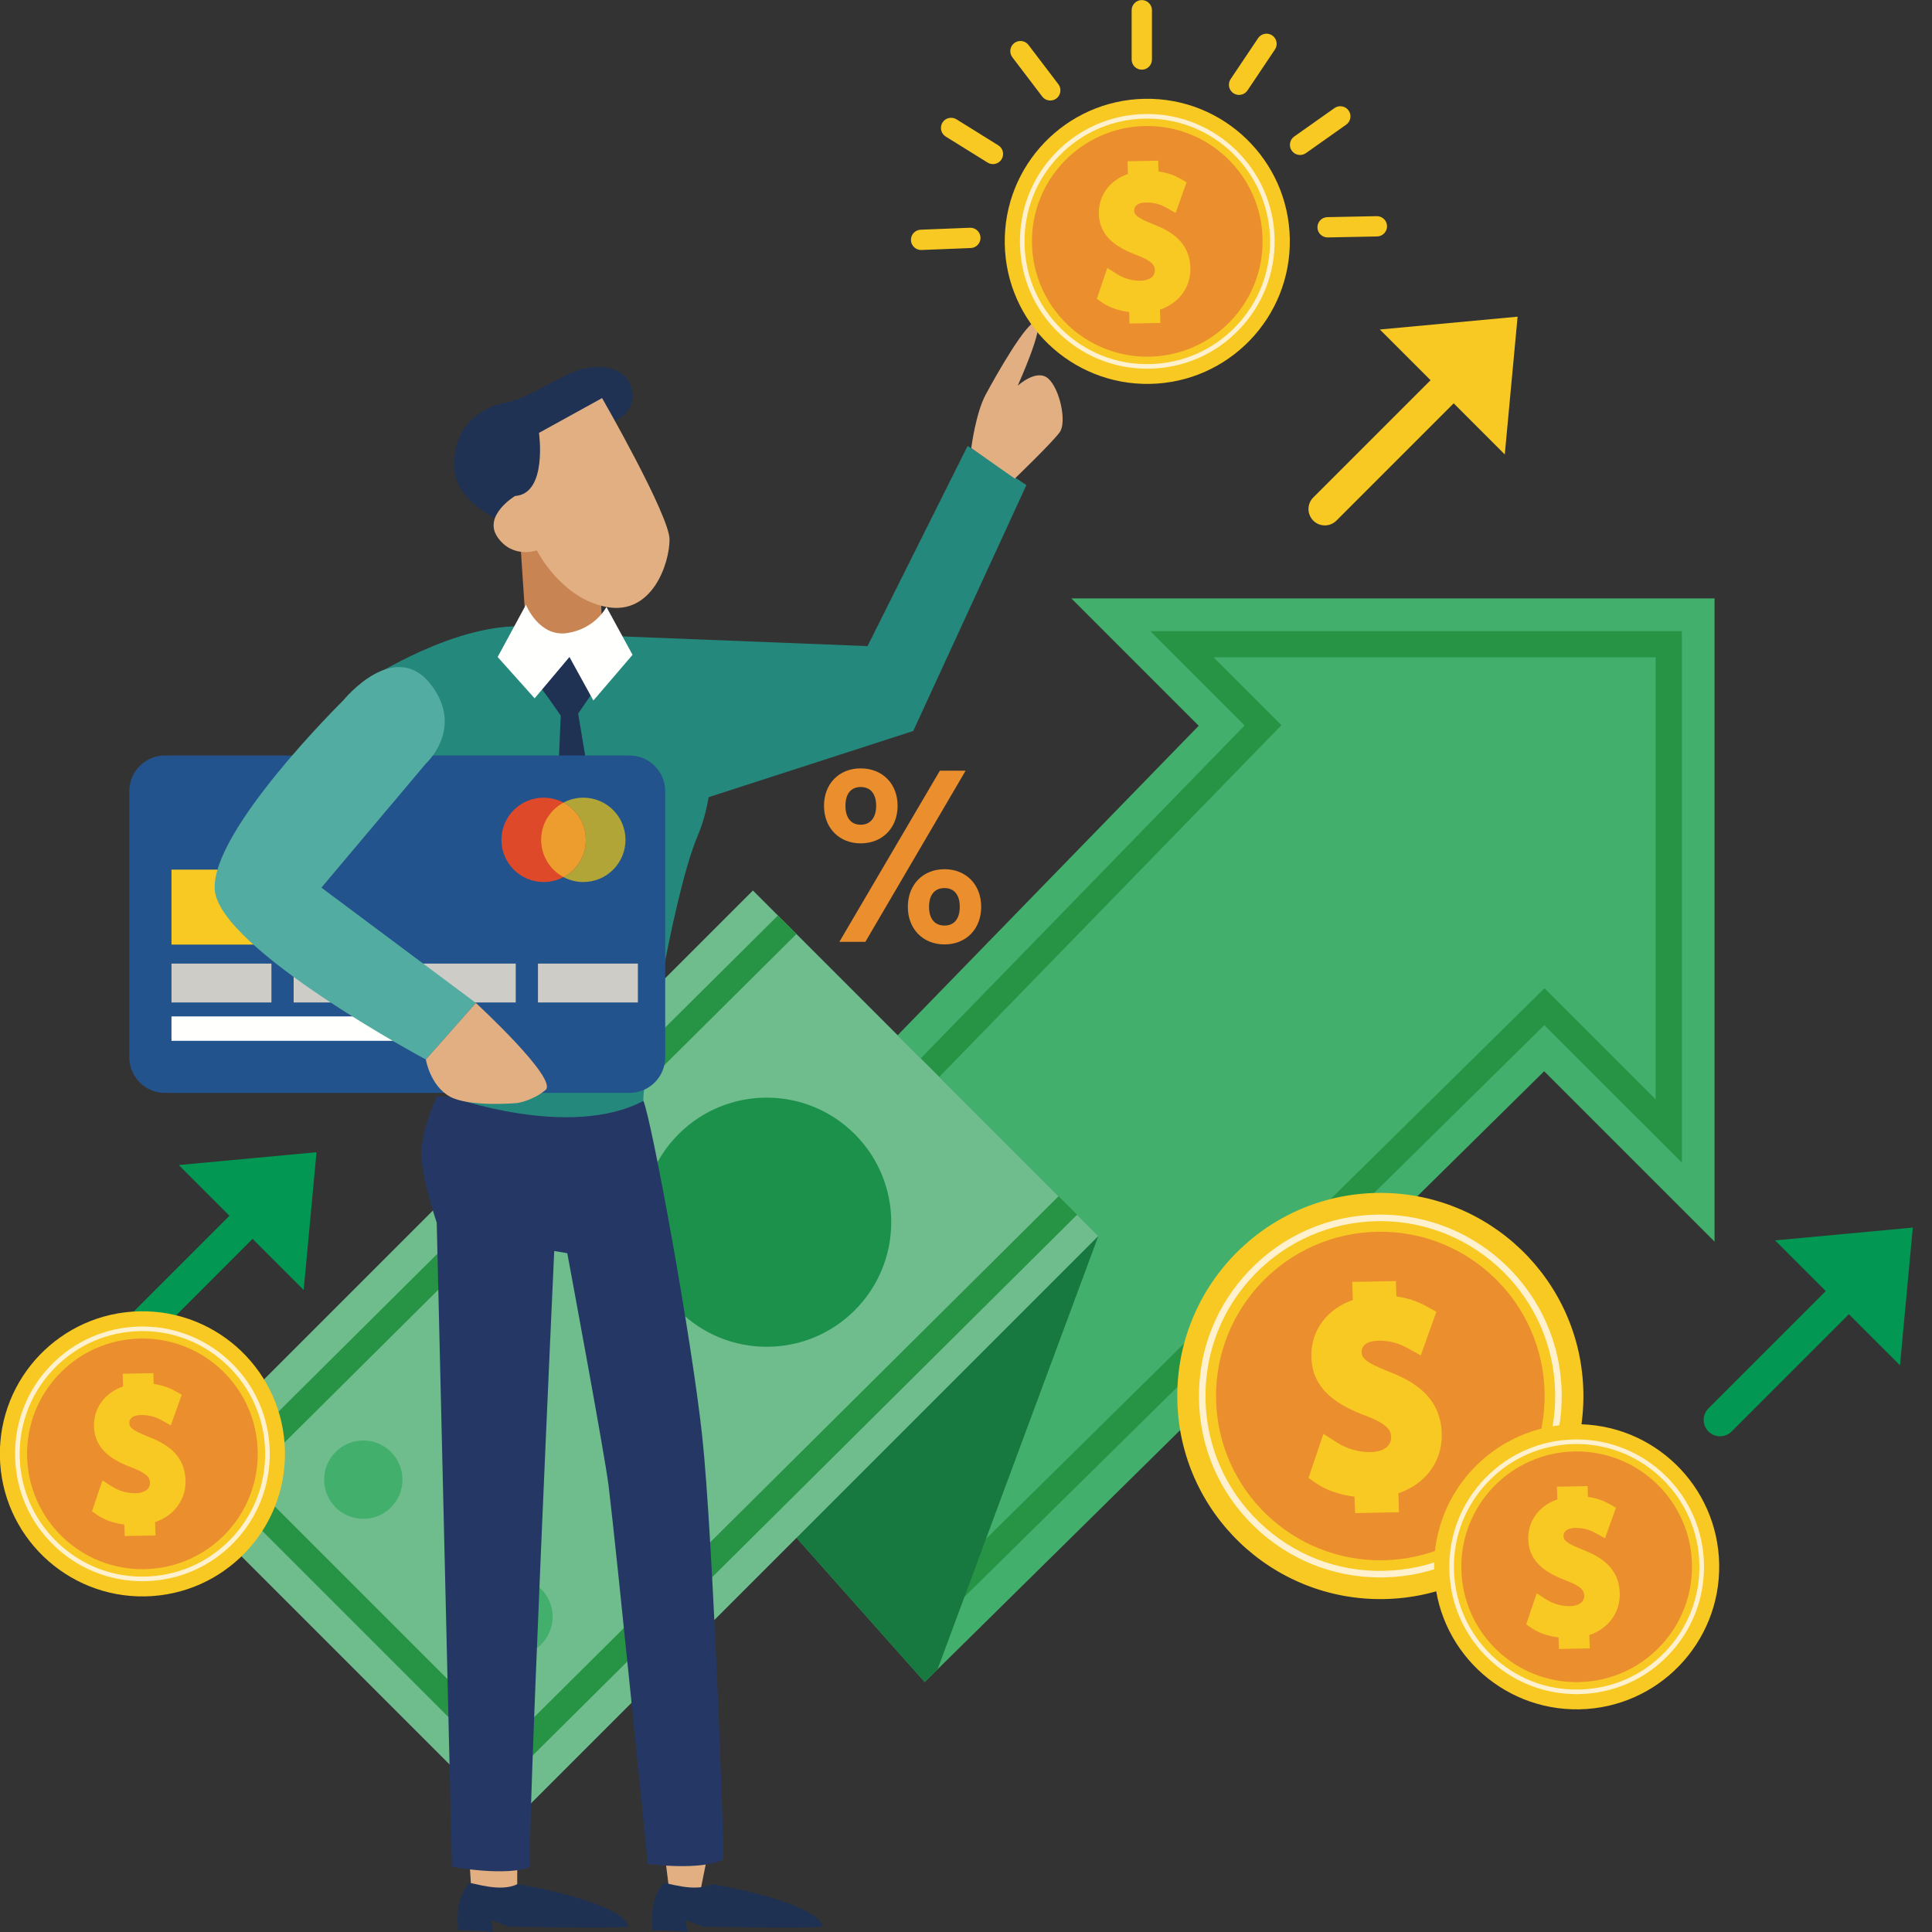
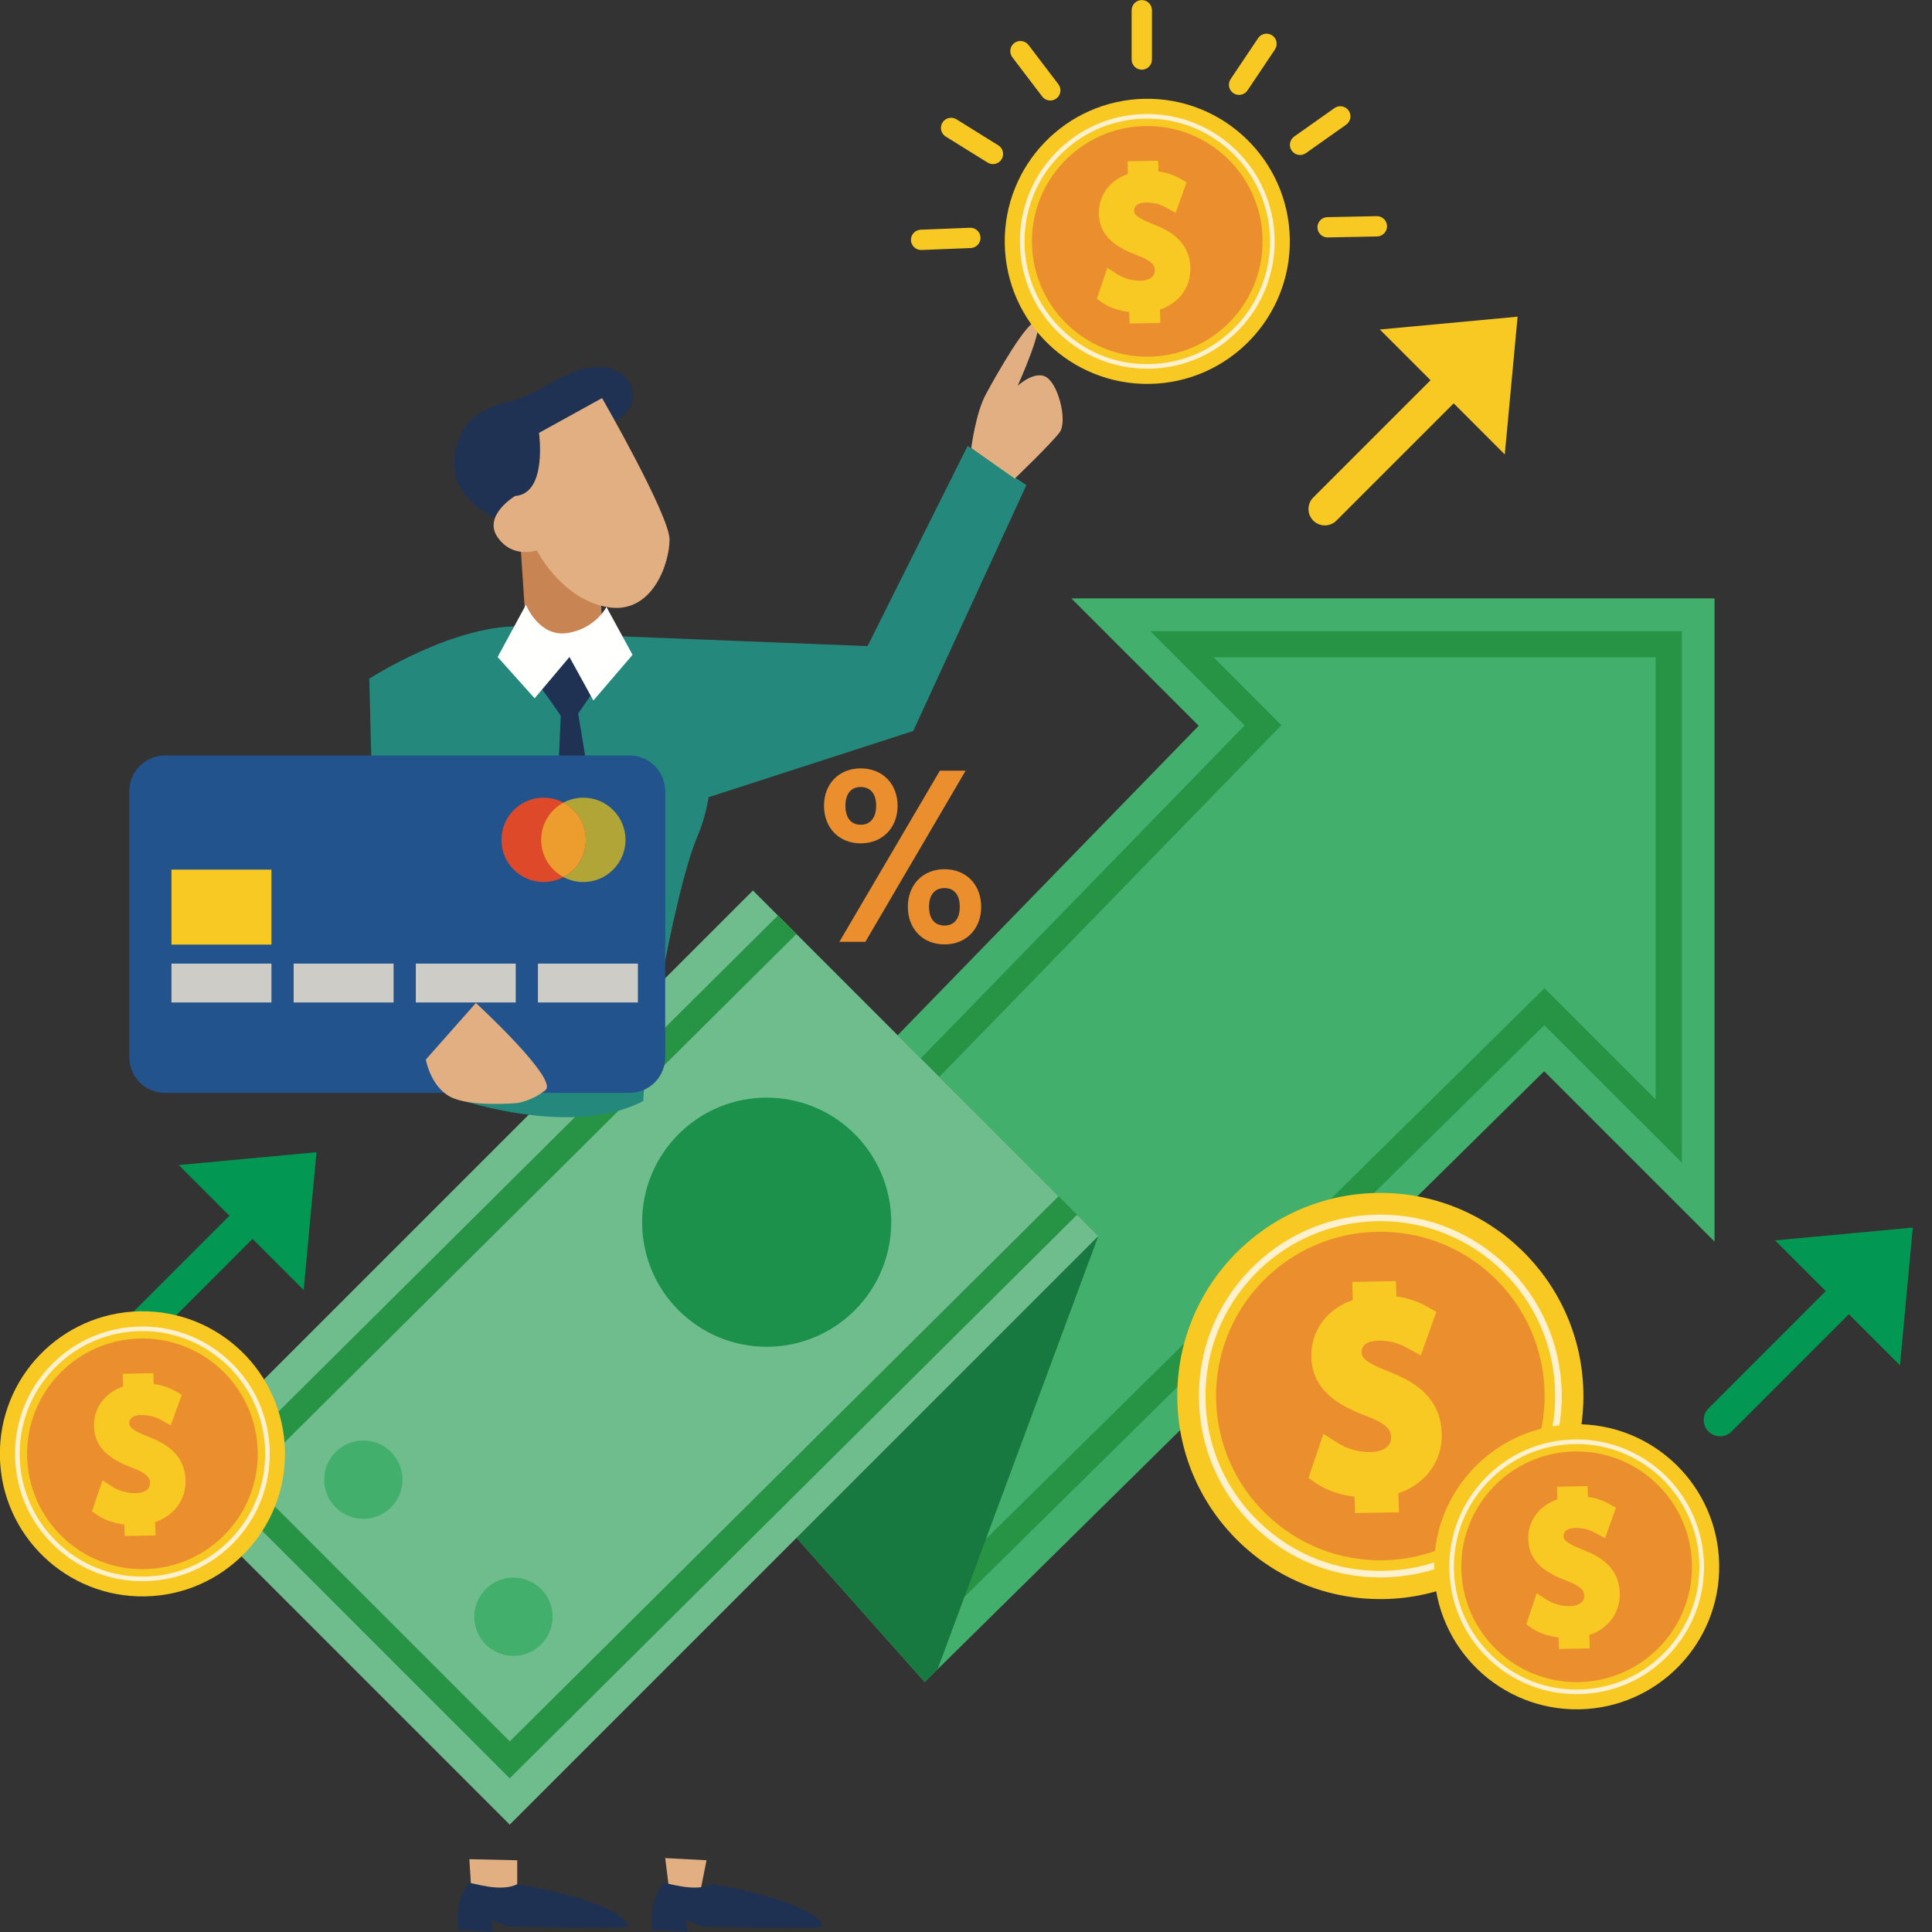
<svg xmlns="http://www.w3.org/2000/svg" width="320px" height="320px" viewBox="0 0 320 320" version="1.1">
  <rect x="0" y="0" width="320" height="320" fill="#333333" stroke="none" />
  <title>2649792</title>
  <g id="2649792" stroke="none" stroke-width="1" fill="none" fill-rule="evenodd">
    <g id="Group" transform="translate(-0.022, 0.012)">
      <path d="M52.446,190.831 L29.63,192.956 L38.026,201.353 L18.603,220.778 C17.544,221.836 17.544,223.551 18.603,224.609 C19.132,225.138 19.825,225.403 20.519,225.403 C21.212,225.403 21.904,225.138 22.434,224.609 L41.857,205.184 L50.322,213.65 L52.446,190.831" id="Fill-6" fill="#029752" />
      <path d="M142.579,130.343 C140.975,130.343 140.053,131.473 140.053,133.446 C140.053,135.443 140.975,136.588 142.579,136.588 C144.185,136.588 145.142,135.412 145.142,133.446 C145.142,131.473 144.208,130.343 142.579,130.343 Z M142.579,139.675 C139.002,139.675 136.503,137.114 136.503,133.446 C136.503,129.801 139.002,127.255 142.579,127.255 C146.179,127.255 148.693,129.801 148.693,133.446 C148.693,137.114 146.179,139.675 142.579,139.675 Z M139.045,155.989 L155.692,127.641 L159.957,127.641 L143.353,155.989 L139.045,155.989 Z M156.463,147.08 C154.834,147.08 153.899,148.211 153.899,150.184 C153.899,152.157 154.834,153.288 156.463,153.288 C158.069,153.288 158.989,152.157 158.989,150.184 C158.989,148.211 158.069,147.08 156.463,147.08 Z M156.463,156.413 C152.887,156.413 150.388,153.852 150.388,150.184 C150.388,146.516 152.887,143.955 156.463,143.955 C160.041,143.955 162.539,146.516 162.539,150.184 C162.539,153.852 160.041,156.413 156.463,156.413 L156.463,156.413 Z" id="Fill-10" fill="#EB8E2D" />
      <polyline id="Fill-11" fill="#42AF6C" points="284.003 99.106 177.476 99.106 198.566 120.197 101.281 220.2 153.179 278.584 255.786 177.417 284.003 205.634 284.003 99.106" />
      <path d="M114.598,220.5 L153.645,264.426 L255.835,163.672 L274.249,182.086 L274.249,108.86 L201.023,108.86 L212.266,120.102 L114.598,220.5 Z M153.438,270.719 L108.679,220.365 L206.176,120.145 L190.557,104.526 L278.584,104.526 L278.584,192.551 L255.813,169.781 L153.438,270.719 L153.438,270.719 Z" id="Fill-12" fill="#279345" />
      <polyline id="Fill-13" fill="#17793F" points="181.949 204.703 148.701 171.455 101.281 220.2 153.179 278.584 155.311 276.482 181.949 204.703" />
      <polyline id="Fill-14" fill="#6FBD8D" points="84.448 302.204 27.228 244.983 124.729 147.484 181.949 204.703 84.448 302.204" />
      <path d="M141.596,217.014 C133.538,225.073 120.475,225.073 112.416,217.014 C104.36,208.957 104.36,195.892 112.416,187.836 C120.475,179.777 133.538,179.777 141.596,187.836 C149.654,195.892 149.654,208.957 141.596,217.014" id="Fill-15" fill="#1C914C" />
      <path d="M91.552,267.773 C91.552,271.355 88.647,274.26 85.065,274.26 C81.481,274.26 78.576,271.355 78.576,267.773 C78.576,264.19 81.481,261.285 85.065,261.285 C88.647,261.285 91.552,264.19 91.552,267.773" id="Fill-16" fill="#42AF6C" />
      <path d="M66.684,245.068 C66.684,248.65 63.779,251.554 60.197,251.554 C56.614,251.554 53.71,248.65 53.71,245.068 C53.71,241.484 56.614,238.58 60.197,238.58 C63.779,238.58 66.684,241.484 66.684,245.068" id="Fill-17" fill="#42AF6C" />
      <polyline id="Fill-18" fill="#279345" points="175.361 198.116 84.454 288.416 41.027 244.989 131.935 154.69 128.871 151.625 34.886 244.979 84.443 294.536 178.427 201.181 175.361 198.116" />
      <path d="M195.022,231.827 C194.68,213.25 209.459,197.921 228.036,197.576 C246.606,197.239 261.941,212.02 262.28,230.598 C262.621,249.17 247.84,264.504 229.272,264.844 C210.693,265.183 195.359,250.404 195.022,231.827" id="Fill-19" fill="#F8C923" />
      <path d="M201.445,231.708 C201.163,216.677 213.124,204.282 228.151,204.005 C243.179,203.73 255.577,215.684 255.855,230.71 C256.135,245.737 244.174,258.145 229.149,258.418 C214.123,258.695 201.718,246.736 201.445,231.708" id="Fill-20" fill="#EB8E2D" />
      <path d="M228.654,202.246 C228.475,202.246 228.298,202.248 228.118,202.251 C220.382,202.394 213.163,205.54 207.794,211.107 C202.426,216.675 199.548,224.004 199.692,231.739 C199.833,239.476 202.977,246.694 208.548,252.065 C214.118,257.435 221.413,260.342 229.182,260.17 C236.916,260.029 244.133,256.884 249.503,251.313 C254.874,245.741 257.753,238.414 257.607,230.679 C257.316,214.892 244.378,202.246 228.654,202.246 Z M228.632,261.259 C220.817,261.259 213.438,258.285 207.795,252.845 C202.016,247.274 198.754,239.786 198.608,231.76 C198.459,223.733 201.444,216.131 207.015,210.355 C212.585,204.578 220.072,201.315 228.1,201.167 C228.284,201.164 228.47,201.163 228.654,201.163 C244.968,201.163 258.388,214.28 258.691,230.658 C258.841,238.683 255.856,246.286 250.284,252.066 C244.714,257.845 237.225,261.108 229.201,261.255 C229.011,261.258 228.821,261.259 228.632,261.259 L228.632,261.259 Z" id="Fill-21" fill="#FFF1CE" />
      <path d="M224.368,247.886 C221.965,247.591 219.69,246.814 218.095,245.718 L216.747,244.788 L219.219,237.476 L221.551,238.964 C223.087,239.943 225.046,240.505 226.928,240.505 L227.101,240.503 C228.66,240.472 230.472,239.808 230.436,238.039 C230.418,237.092 230.093,235.964 226.455,234.57 C221.956,232.895 217.323,230.401 217.221,224.655 C217.144,220.335 219.84,216.763 224.091,215.316 L223.995,212.315 L231.226,212.174 L231.31,214.726 C233.152,214.972 234.808,215.515 236.331,216.371 L237.928,217.268 L235.347,224.483 L233.119,223.26 C232.458,222.898 230.909,222.049 228.49,222.049 L228.295,222.051 C226.535,222.084 225.537,222.775 225.557,223.945 C225.574,224.805 225.906,225.543 230.064,227.175 C234.079,228.728 238.711,231.317 238.823,237.557 C238.909,242.083 236.086,245.825 231.637,247.323 L231.739,250.464 L224.464,250.605 L224.368,247.886" id="Fill-22" fill="#F8C923" />
      <path d="M0.004,241.222 C-0.235,228.181 10.139,217.421 23.18,217.18 C36.217,216.943 46.982,227.319 47.22,240.36 C47.458,253.396 37.082,264.162 24.048,264.4 C11.007,264.638 0.242,254.264 0.004,241.222" id="Fill-23" fill="#F8C923" />
      <path d="M4.513,241.139 C4.317,230.588 12.712,221.886 23.262,221.692 C33.811,221.499 42.514,229.891 42.708,240.439 C42.906,250.987 34.509,259.696 23.962,259.888 C13.413,260.083 4.706,251.689 4.513,241.139" id="Fill-24" fill="#EB8E2D" />
      <path d="M23.614,220.457 C23.489,220.457 23.364,220.459 23.239,220.461 C17.808,220.561 12.74,222.769 8.971,226.676 C5.203,230.587 3.182,235.73 3.283,241.161 C3.382,246.592 5.59,251.659 9.5,255.429 C13.411,259.198 18.531,261.239 23.985,261.119 C29.414,261.02 34.48,258.812 38.251,254.901 C42.021,250.991 44.041,245.847 43.939,240.416 C43.734,229.333 34.653,220.457 23.614,220.457 Z M23.6,261.885 C18.113,261.885 12.933,259.795 8.972,255.976 C4.916,252.067 2.625,246.809 2.523,241.176 C2.418,235.542 4.513,230.205 8.424,226.149 C12.333,222.094 17.59,219.804 23.225,219.701 C23.354,219.698 23.485,219.697 23.614,219.697 C35.067,219.697 44.487,228.905 44.7,240.401 C44.805,246.035 42.709,251.373 38.798,255.43 C34.888,259.487 29.631,261.778 23.999,261.88 C23.865,261.882 23.732,261.885 23.6,261.885 L23.6,261.885 Z" id="Fill-25" fill="#FFF1CE" />
      <path d="M20.605,252.496 C18.919,252.289 17.321,251.744 16.202,250.973 L15.255,250.321 L16.99,245.189 L18.628,246.234 C19.707,246.921 21.081,247.314 22.402,247.314 L22.524,247.314 C23.619,247.291 24.891,246.825 24.865,245.584 C24.853,244.918 24.624,244.127 22.07,243.149 C18.912,241.973 15.661,240.221 15.588,236.188 C15.534,233.157 17.428,230.649 20.412,229.632 L20.344,227.525 L25.419,227.426 L25.479,229.218 C26.771,229.391 27.934,229.772 29.003,230.373 L30.125,231.002 L28.312,236.067 L26.749,235.21 C26.285,234.955 25.198,234.36 23.499,234.36 L23.362,234.361 C22.126,234.383 21.426,234.867 21.44,235.689 C21.451,236.294 21.685,236.811 24.604,237.957 C27.423,239.047 30.674,240.864 30.754,245.245 C30.813,248.422 28.831,251.05 25.708,252.1 L25.78,254.306 L20.673,254.404 L20.605,252.496" id="Fill-26" fill="#F8C923" />
      <path d="M237.559,259.928 C237.319,246.887 247.694,236.128 260.735,235.885 C273.772,235.648 284.537,246.024 284.773,259.066 C285.012,272.103 274.636,282.867 261.602,283.106 C248.562,283.343 237.797,272.969 237.559,259.928" id="Fill-27" fill="#F8C923" />
      <path d="M242.069,259.844 C241.872,249.293 250.267,240.591 260.816,240.398 C271.365,240.205 280.069,248.596 280.264,259.145 C280.461,269.692 272.064,278.402 261.516,278.595 C250.968,278.789 242.261,270.393 242.069,259.844" id="Fill-28" fill="#EB8E2D" />
      <path d="M261.169,239.164 C261.042,239.164 260.919,239.165 260.793,239.167 C255.361,239.267 250.295,241.475 246.526,245.383 C242.758,249.292 240.736,254.436 240.838,259.868 C240.937,265.299 243.145,270.365 247.055,274.134 C250.965,277.905 256.086,279.945 261.54,279.825 C266.97,279.726 272.035,277.518 275.804,273.607 C279.576,269.696 281.595,264.552 281.494,259.122 C281.29,248.04 272.207,239.164 261.169,239.164 Z M261.154,280.59 C255.667,280.59 250.487,278.501 246.527,274.682 C242.471,270.772 240.18,265.515 240.077,259.881 C239.972,254.247 242.069,248.91 245.979,244.855 C249.888,240.8 255.145,238.51 260.78,238.406 C260.909,238.403 261.04,238.402 261.169,238.402 C272.622,238.402 282.042,247.61 282.254,259.108 C282.36,264.74 280.264,270.078 276.352,274.135 C272.442,278.193 267.186,280.483 261.553,280.585 C261.42,280.587 261.286,280.59 261.154,280.59 L261.154,280.59 Z" id="Fill-29" fill="#FFF1CE" />
      <path d="M258.16,271.201 C256.474,270.995 254.876,270.449 253.756,269.679 L252.811,269.027 L254.546,263.895 L256.182,264.939 C257.261,265.627 258.636,266.021 259.958,266.021 L260.079,266.019 C261.173,265.997 262.445,265.532 262.42,264.289 C262.407,263.624 262.179,262.832 259.625,261.854 C256.467,260.678 253.216,258.927 253.144,254.893 C253.09,251.862 254.982,249.355 257.966,248.338 L257.899,246.231 L262.974,246.133 L263.033,247.923 C264.326,248.097 265.489,248.478 266.558,249.079 L267.679,249.707 L265.866,254.773 L264.304,253.916 C263.839,253.661 262.753,253.065 261.053,253.065 L260.917,253.066 C259.682,253.089 258.982,253.574 258.995,254.395 C259.006,255 259.239,255.517 262.159,256.662 C264.976,257.753 268.23,259.569 268.308,263.95 C268.369,267.127 266.386,269.755 263.263,270.807 L263.334,273.011 L258.228,273.111 L258.16,271.201" id="Fill-30" fill="#F8C923" />
      <path d="M316.844,203.312 L294.027,205.436 L302.425,213.834 L282.999,233.259 C281.941,234.317 281.941,236.031 282.999,237.09 C283.529,237.619 284.222,237.883 284.915,237.883 C285.609,237.883 286.301,237.619 286.831,237.09 L306.256,217.666 L314.719,226.13 L316.844,203.312" id="Fill-32" fill="#029752" />
      <path d="M251.385,52.439 L228.568,54.564 L236.966,62.961 L217.541,82.386 C216.483,83.444 216.483,85.158 217.541,86.218 C218.07,86.746 218.763,87.012 219.457,87.012 C220.15,87.012 220.843,86.746 221.373,86.218 L240.797,66.793 L249.261,75.258 L251.385,52.439" id="Fill-33" fill="#F8C923" />
      <polyline id="Fill-34" fill="#E1AF82" points="77.763 307.925 78.124 313.692 85.692 314.413 85.692 308.106 77.763 307.925" />
      <polyline id="Fill-35" fill="#E1AF82" points="110.2 307.746 110.919 313.512 115.965 313.512 117.046 308.106 110.2 307.746" />
-       <path d="M72.358,181.608 C72.358,181.608 69.594,187.614 69.835,191.698 C70.074,195.783 72.358,202.51 72.358,202.51 L74.88,309.188 C74.88,309.188 84.01,310.869 87.854,309.188 C87.133,309.188 91.819,207.195 91.819,207.195 L93.981,207.556 C93.981,207.556 100.204,240.97 100.828,246.118 C102.27,258.012 107.315,308.707 107.315,308.707 C107.315,308.707 115.965,309.909 119.81,307.986 C120.05,307.505 118.127,254.408 116.326,237.829 C114.524,221.25 108.037,185.932 106.595,182.329 L72.358,181.608" id="Fill-36" fill="#253865" />
      <path d="M99.387,70.606 C99.387,70.606 105.153,69.524 104.792,65.2 C104.433,60.876 99.387,59.794 95.063,61.595 C90.738,63.398 87.494,65.921 83.89,66.642 C80.287,67.363 75.24,69.885 75.24,77.093 C75.24,84.301 86.051,87.544 86.051,87.544 L99.387,70.606" id="Fill-37" fill="#1F3253" />
      <path d="M61.186,112.411 C61.186,112.411 75.6,103.041 87.133,103.761 C98.665,104.483 117.406,111.69 117.406,111.69 C117.406,111.69 119.929,128.268 115.605,138.36 C111.279,148.451 106.234,180.887 106.595,182.329 C94.341,188.816 74.519,181.608 74.519,181.608 C74.519,181.608 74.519,156.02 72.358,146.288 C70.195,136.558 61.546,126.467 61.546,126.467 L61.186,112.411" id="Fill-38" fill="#25887C" />
      <path d="M88.214,112.411 C89.296,113.132 92.901,118.538 92.901,118.538 L91.098,159.262 L96.504,167.192 L101.91,154.938 L95.783,118.178 L99.747,112.411 L93.981,104.843 L90.377,107.366 L88.214,112.411" id="Fill-39" fill="#1F3253" />
      <path d="M104.285,181.009 L27.353,181.009 C24.086,181.009 21.439,178.361 21.439,175.094 L21.439,131.036 C21.439,127.771 24.086,125.122 27.353,125.122 L104.285,125.122 C107.55,125.122 110.2,127.771 110.2,131.036 L110.2,175.094 C110.2,178.361 107.55,181.009 104.285,181.009" id="Fill-40" fill="#23538C" />
      <polygon id="Fill-41" fill="#F8C923" points="28.425 156.442 44.98 156.442 44.98 144.025 28.425 144.025" />
      <polygon id="Fill-42" fill="#CDCCC7" points="28.425 166.029 44.98 166.029 44.98 159.591 28.425 159.591" />
-       <polygon id="Fill-43" fill="#FFFFFE" points="28.425 172.38 65.819 172.38 65.819 168.338 28.425 168.338" />
      <polygon id="Fill-44" fill="#CDCCC7" points="48.658 166.029 65.213 166.029 65.213 159.591 48.658 159.591" />
      <polygon id="Fill-45" fill="#CDCCC7" points="68.891 166.029 85.445 166.029 85.445 159.591 68.891 159.591" />
      <polygon id="Fill-46" fill="#CDCCC7" points="89.125 166.029 105.678 166.029 105.678 159.591 89.125 159.591" />
      <path d="M97.049,139.094 C97.049,142.952 93.922,146.08 90.063,146.08 C86.205,146.08 83.077,142.952 83.077,139.094 C83.077,135.236 86.205,132.108 90.063,132.108 C93.922,132.108 97.049,135.236 97.049,139.094" id="Fill-47" fill="#DE492A" />
      <path d="M96.638,146.08 C95.45,146.08 94.33,145.783 93.351,145.259 C95.552,144.083 97.049,141.764 97.049,139.094 C97.049,136.425 95.552,134.105 93.351,132.929 C94.33,132.405 95.45,132.108 96.638,132.108 C100.496,132.108 103.624,135.236 103.624,139.094 C103.624,142.952 100.496,146.08 96.638,146.08" id="Fill-48" fill="#B1A538" />
      <path d="M93.351,145.259 C91.15,144.083 89.653,141.764 89.653,139.094 C89.653,136.425 91.15,134.105 93.351,132.929 C95.552,134.105 97.049,136.425 97.049,139.094 C97.049,141.764 95.552,144.083 93.351,145.259" id="Fill-49" fill="#ED9D2D" />
      <polyline id="Fill-50" fill="#25887C" points="98.186 105.203 143.715 107.006 160.293 73.849 170.025 80.336 151.284 121.061 114.524 132.954 98.186 105.203" />
-       <path d="M56.86,116.015 C56.86,116.015 34.876,137.639 35.597,147.37 C36.318,157.101 70.555,175.481 70.555,175.481 L78.845,166.11 L53.256,147.009 L70.555,126.467 C70.555,126.467 76.503,121.105 71.997,114.214 C65.87,104.843 56.86,116.015 56.86,116.015" id="Fill-51" fill="#52ACA1" />
      <path d="M86.051,87.544 L87.133,103.763 C87.133,103.763 92.178,110.609 99.747,103.402 L99.387,95.834 L86.051,87.544" id="Fill-52" fill="#C88453" />
      <path d="M85.332,82.138 C85.332,82.138 79.926,85.381 82.449,88.986 C84.972,92.589 88.936,91.149 88.936,91.149 C88.936,91.149 92.901,99.077 100.468,100.518 C108.037,101.96 110.919,93.31 110.919,89.346 C110.919,85.381 99.747,65.921 99.747,65.921 L89.296,71.687 C89.296,71.687 90.738,81.778 85.332,82.138" id="Fill-53" fill="#E1AF82" />
      <path d="M82.449,108.808 L87.133,100.158 C87.133,100.158 89.296,105.564 93.981,104.843 C98.665,104.122 100.468,100.518 100.468,100.518 L104.792,108.447 L98.306,116.015 L94.341,108.808 L88.574,115.654 L82.449,108.808" id="Fill-54" fill="#FFFFFE" />
      <path d="M70.555,175.481 C70.555,175.481 71.276,179.806 74.519,181.608 C77.763,183.409 85.692,182.688 85.692,182.688 C85.692,182.688 88.214,182.329 90.377,180.526 C92.539,178.724 78.845,166.11 78.845,166.11 L70.555,175.481" id="Fill-55" fill="#E1AF82" />
      <path d="M160.894,74.209 C160.894,74.209 161.615,68.443 163.297,65.32 C164.979,62.196 170.265,52.826 171.706,53.307 C173.148,53.787 168.583,63.878 168.583,63.878 C168.583,63.878 171.706,60.996 173.628,62.677 C175.551,64.359 176.752,69.885 175.551,71.567 C174.349,73.249 168.102,79.256 168.102,79.256 L160.894,74.209" id="Fill-56" fill="#E1AF82" />
      <path d="M75.961,319.818 C75.961,319.818 75.061,314.773 77.763,311.89 C78.124,311.71 82.809,313.512 85.692,312.07 C86.412,312.07 103.351,315.134 104.073,319.099 C102.27,319.458 84.251,319.099 84.251,319.099 L81.367,318.017 L81.727,320 C81.727,320 75.961,319.458 75.961,319.818" id="Fill-57" fill="#1F3152" />
      <path d="M108.156,319.818 C108.156,319.818 107.256,314.773 109.959,311.89 C110.319,311.71 115.005,313.512 117.887,312.07 C118.608,312.07 135.546,315.134 136.267,319.099 C134.466,319.458 116.446,319.099 116.446,319.099 L113.563,318.017 L113.923,320 C113.923,320 108.156,319.458 108.156,319.818" id="Fill-58" fill="#1F3152" />
      <path d="M189.14,11.532 L189.14,11.532 C188.214,11.532 187.458,10.775 187.458,9.85 L187.458,1.682 C187.458,0.757 188.214,0 189.14,0 C190.065,0 190.822,0.757 190.822,1.682 L190.822,9.85 C190.822,10.775 190.065,11.532 189.14,11.532" id="Fill-59" fill="#F8C923" />
      <path d="M175,16.297 L175,16.297 C175.737,15.737 175.88,14.677 175.321,13.94 L170.376,7.438 C169.816,6.701 168.757,6.558 168.02,7.117 C167.284,7.676 167.14,8.737 167.7,9.474 L172.644,15.976 C173.203,16.713 174.264,16.857 175,16.297" id="Fill-60" fill="#F8C923" />
      <path d="M165.917,26.377 L165.917,26.377 C165.428,27.163 164.387,27.406 163.601,26.917 L156.663,22.606 C155.877,22.117 155.634,21.075 156.122,20.288 C156.61,19.503 157.653,19.26 158.439,19.748 L165.375,24.061 C166.162,24.55 166.405,25.591 165.917,26.377" id="Fill-61" fill="#F8C923" />
      <path d="M162.426,39.324 L162.426,39.324 C162.389,38.4 161.603,37.674 160.679,37.71 L152.517,38.034 C151.592,38.069 150.866,38.855 150.903,39.78 C150.939,40.704 151.726,41.431 152.649,41.395 L160.812,41.072 C161.736,41.035 162.463,40.249 162.426,39.324" id="Fill-62" fill="#F8C923" />
      <path d="M204.313,15.427 L204.313,15.427 C203.543,14.912 203.337,13.862 203.852,13.093 L208.401,6.309 C208.917,5.541 209.968,5.333 210.734,5.849 C211.504,6.364 211.71,7.414 211.195,8.182 L206.646,14.967 C206.13,15.735 205.079,15.941 204.313,15.427" id="Fill-63" fill="#F8C923" />
      <path d="M213.978,24.95 L213.978,24.95 C214.513,25.705 215.567,25.886 216.322,25.352 L222.992,20.635 C223.748,20.101 223.928,19.046 223.393,18.291 C222.86,17.536 221.805,17.355 221.05,17.889 L214.379,22.606 C213.625,23.139 213.443,24.195 213.978,24.95" id="Fill-64" fill="#F8C923" />
      <path d="M218.23,37.667 L218.23,37.667 C218.211,36.742 218.954,35.971 219.88,35.953 L228.046,35.79 C228.971,35.771 229.742,36.513 229.761,37.438 C229.779,38.363 229.038,39.134 228.112,39.154 L219.945,39.315 C219.021,39.333 218.249,38.592 218.23,37.667" id="Fill-65" fill="#F8C923" />
      <path d="M166.442,40.395 C166.202,27.354 176.576,16.594 189.616,16.352 C202.652,16.115 213.417,26.491 213.655,39.532 C213.895,52.569 203.519,63.333 190.484,63.573 C177.442,63.811 166.678,53.437 166.442,40.395" id="Fill-66" fill="#F8C923" />
      <path d="M170.95,40.312 C170.752,29.761 179.15,21.058 189.697,20.864 C200.247,20.672 208.951,29.062 209.145,39.611 C209.342,50.16 200.945,58.87 190.398,59.062 C179.849,59.257 171.143,50.86 170.95,40.312" id="Fill-67" fill="#EB8E2D" />
      <path d="M190.051,19.63 C189.925,19.63 189.801,19.631 189.674,19.633 C184.243,19.734 179.177,21.942 175.407,25.85 C171.638,29.76 169.619,34.903 169.719,40.334 C169.818,45.765 172.026,50.832 175.937,54.602 C179.847,58.372 184.967,60.411 190.421,60.293 C195.85,60.193 200.918,57.984 204.687,54.075 C208.457,50.163 210.478,45.019 210.376,39.589 C210.171,28.507 201.088,19.63 190.051,19.63 Z M190.035,61.056 C184.549,61.056 179.369,58.967 175.408,55.15 C171.351,51.238 169.061,45.982 168.959,40.348 C168.854,34.714 170.95,29.377 174.859,25.322 C178.771,21.267 184.027,18.976 189.66,18.873 C189.79,18.871 189.922,18.87 190.051,18.87 C201.503,18.87 210.923,28.078 211.137,39.575 C211.242,45.208 209.146,50.545 205.234,54.602 C201.324,58.659 196.068,60.95 190.434,61.053 C190.302,61.055 190.168,61.056 190.035,61.056 L190.035,61.056 Z" id="Fill-68" fill="#FFF1CE" />
      <path d="M187.043,51.669 C185.355,51.461 183.758,50.917 182.639,50.146 L181.691,49.494 L183.427,44.361 L185.065,45.406 C186.142,46.093 187.517,46.487 188.839,46.487 L188.96,46.486 C190.055,46.464 191.328,45.998 191.302,44.757 C191.289,44.091 191.062,43.3 188.507,42.322 C185.349,41.145 182.097,39.393 182.024,35.361 C181.971,32.329 183.864,29.821 186.847,28.804 L186.78,26.698 L191.856,26.599 L191.914,28.391 C193.208,28.563 194.37,28.946 195.44,29.545 L196.561,30.174 L194.748,35.241 L193.185,34.382 C192.721,34.127 191.634,33.531 189.936,33.531 L189.799,33.532 C188.563,33.556 187.862,34.041 187.877,34.862 C187.887,35.466 188.12,35.984 191.041,37.13 C193.858,38.221 197.11,40.037 197.189,44.417 C197.249,47.595 195.267,50.223 192.145,51.274 L192.217,53.478 L187.11,53.577 L187.043,51.669" id="Fill-69" fill="#F8C923" />
    </g>
  </g>
</svg>